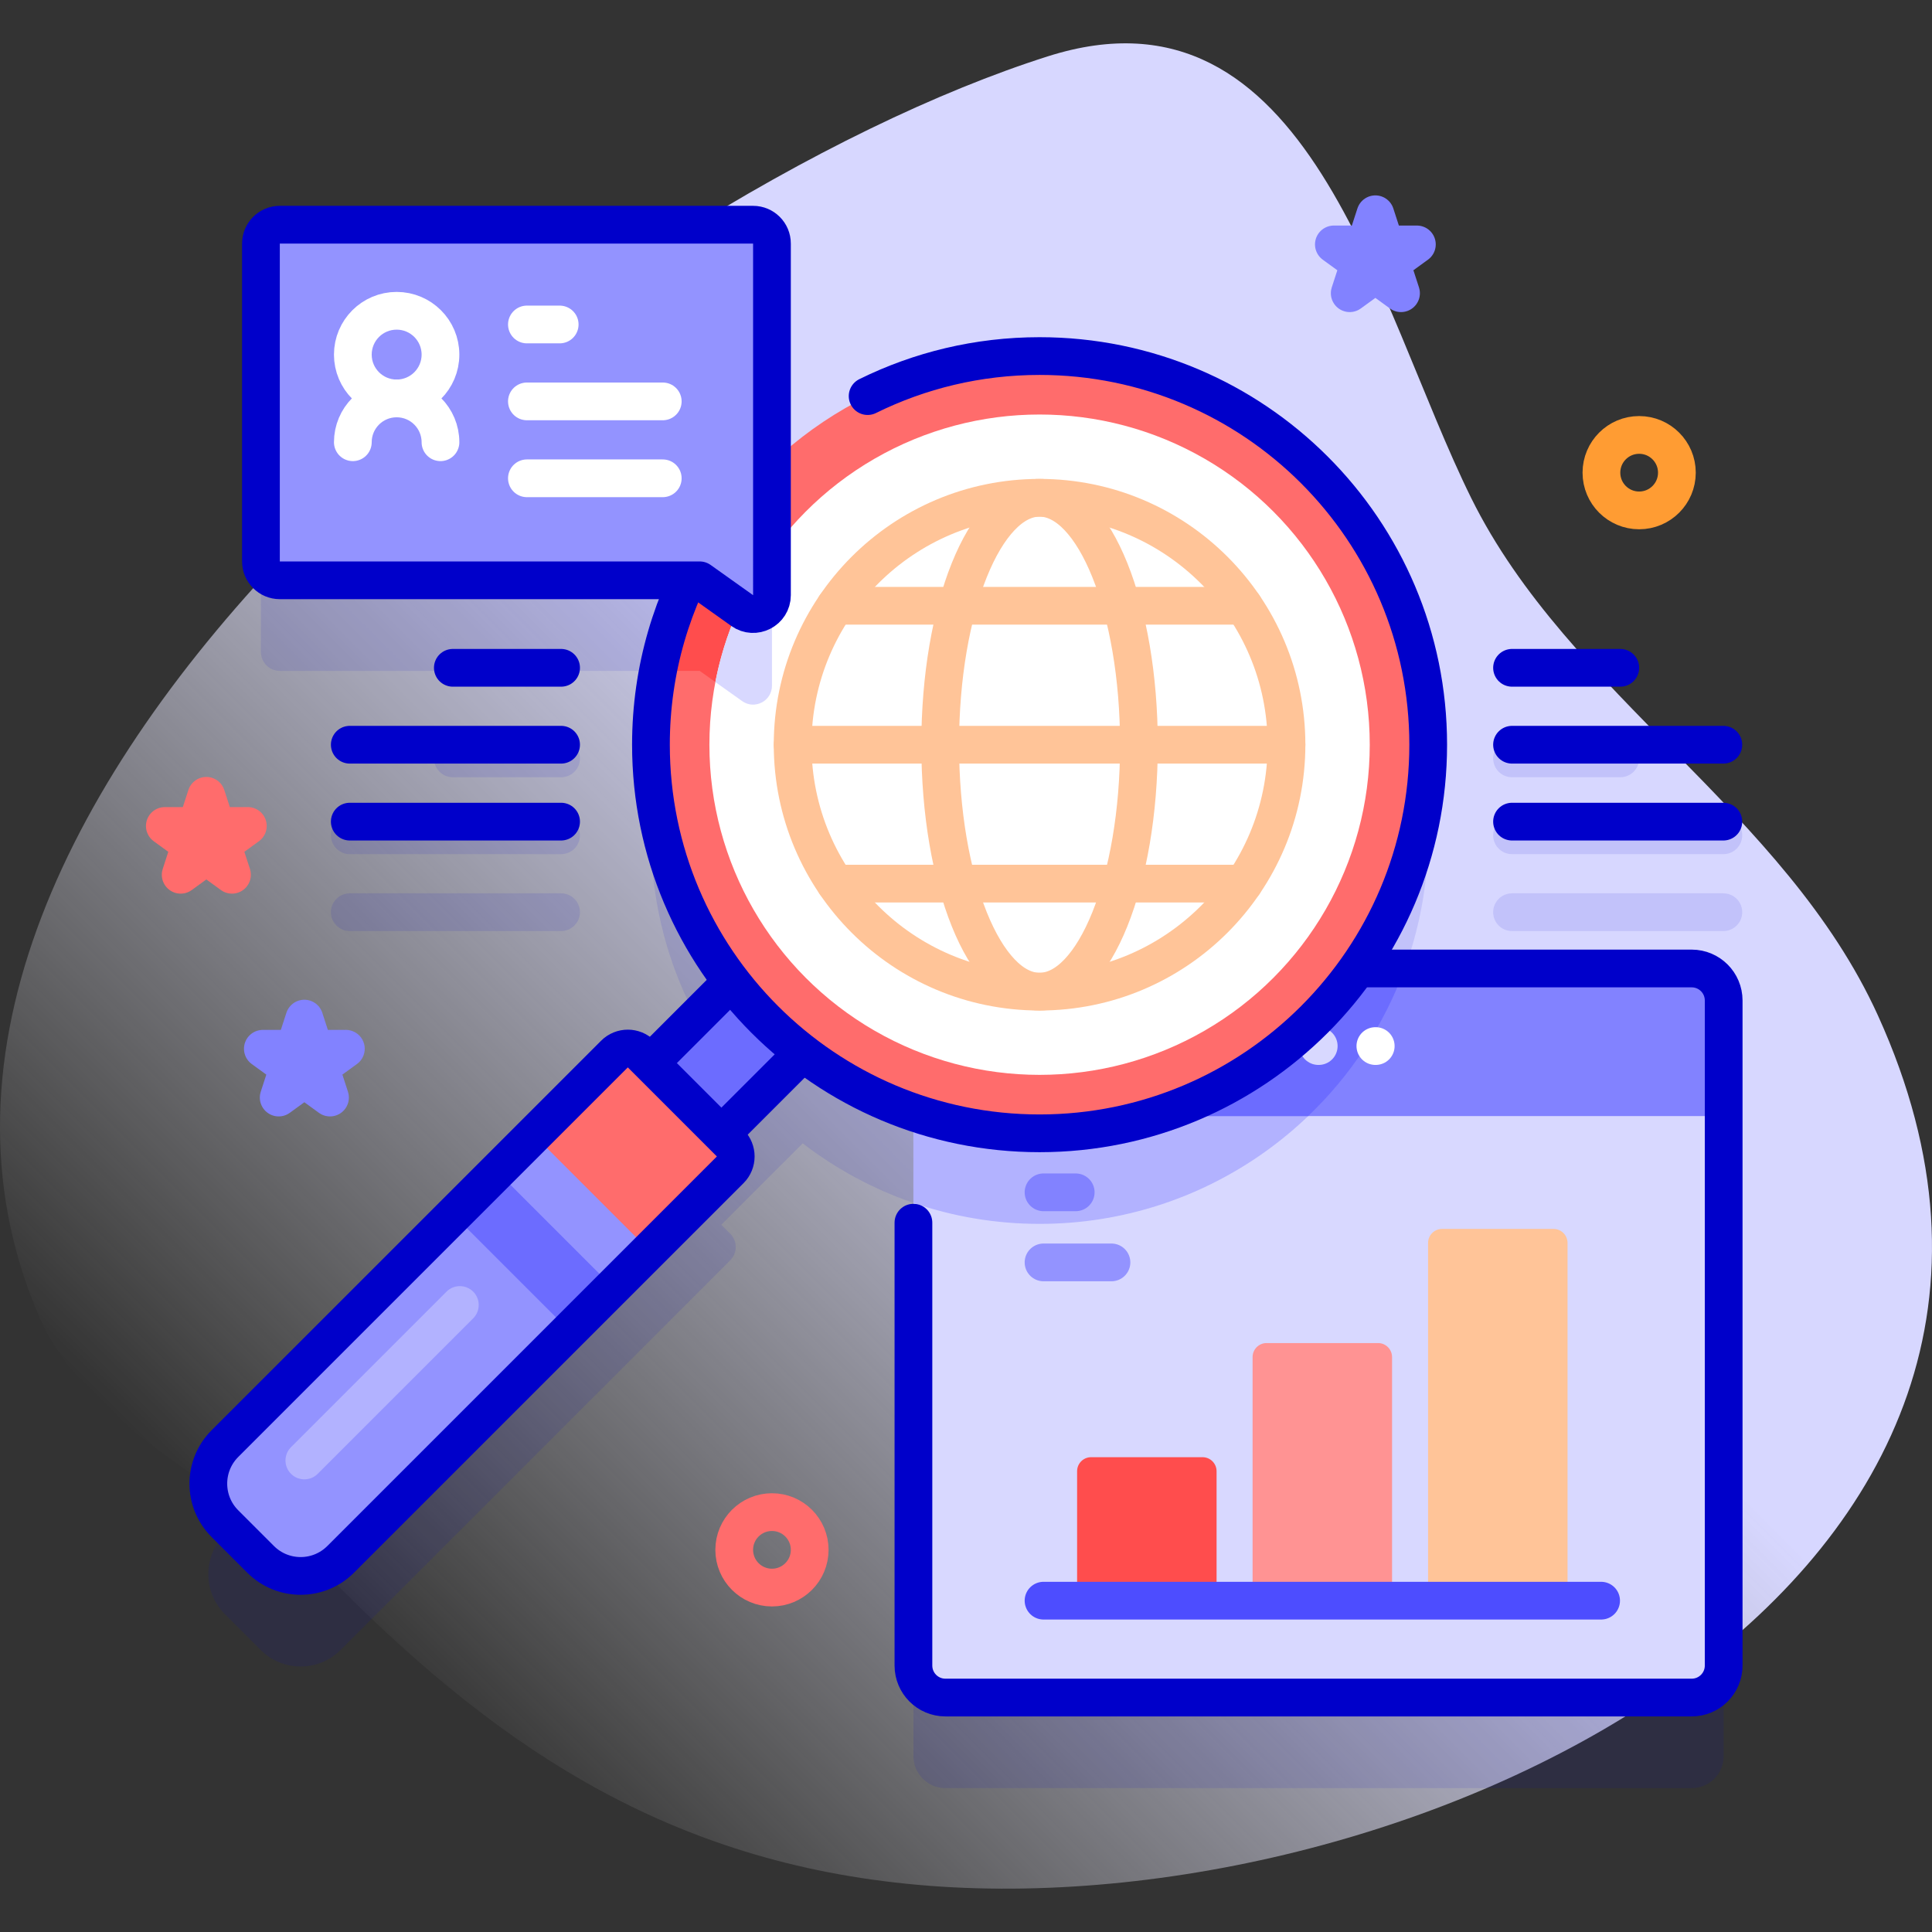
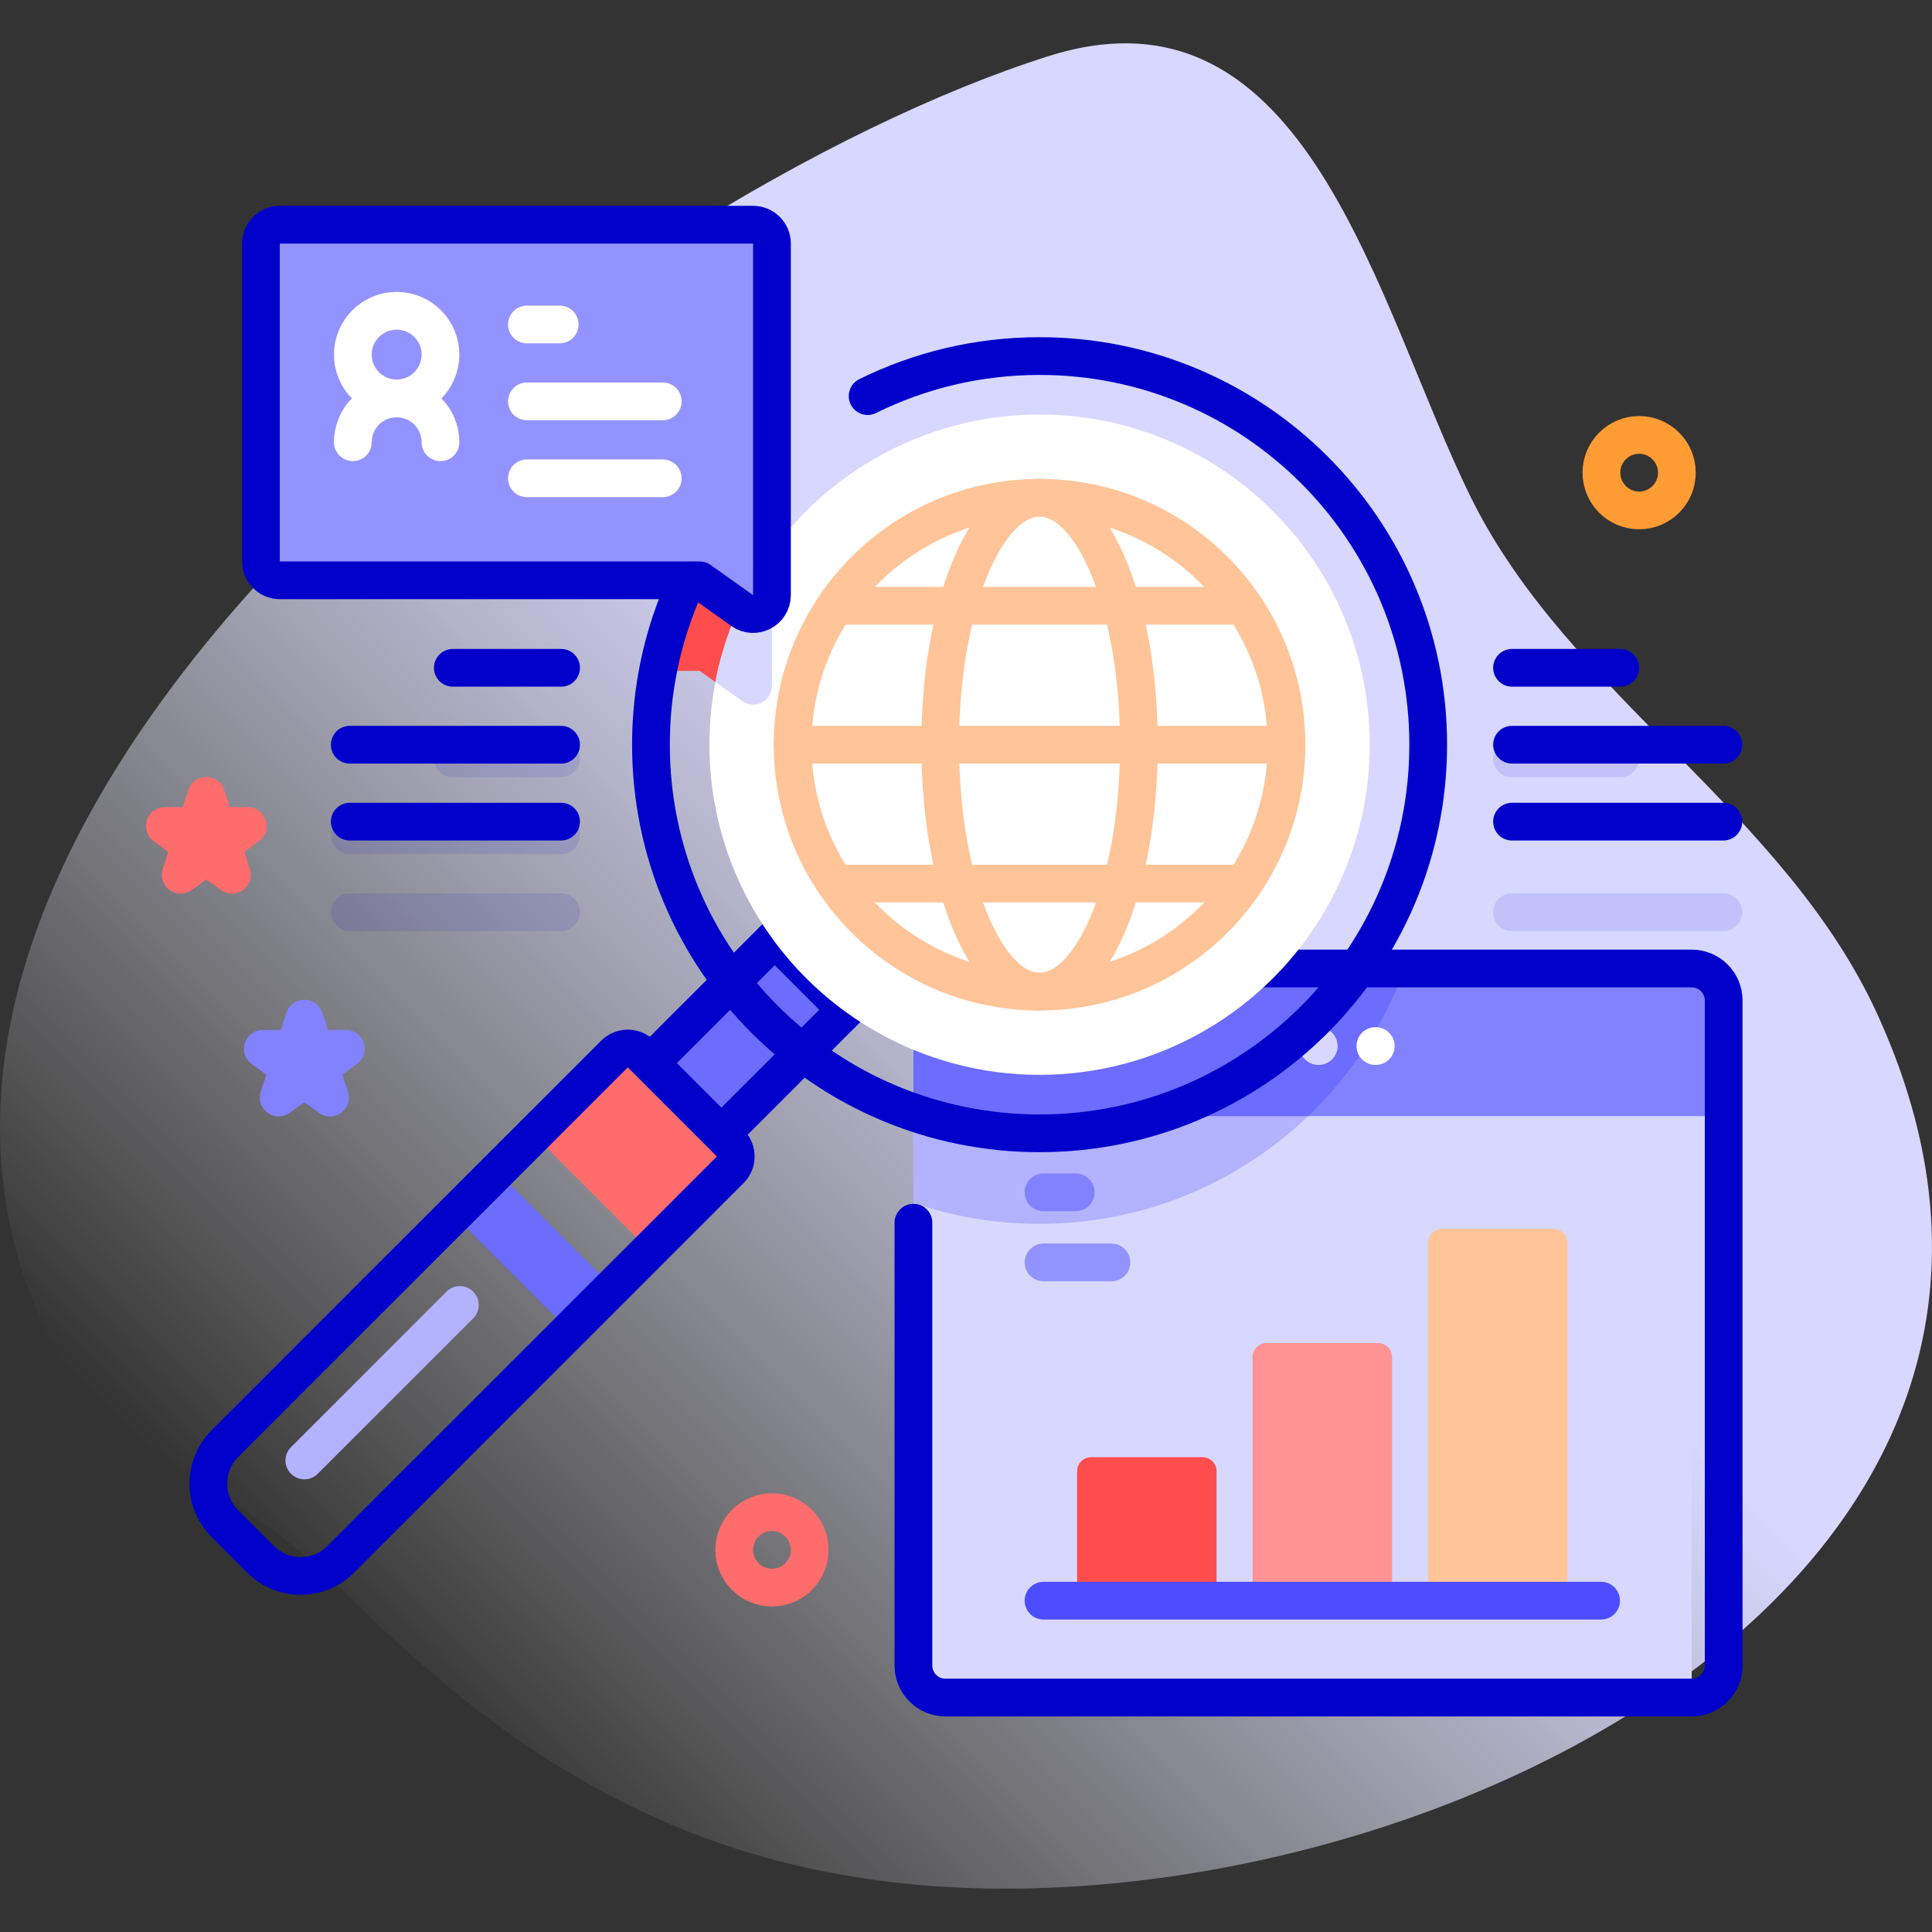
<svg xmlns="http://www.w3.org/2000/svg" version="1.1" id="Capa_1" x="0px" y="0px" viewBox="0 0 512 512" style="enable-background:new 0 0 512 512;" xml:space="preserve" width="512" height="512">
  <rect x="0" y="0" width="512" height="512" fill="#333333" stroke="none" />
  <g>
    <g>
      <linearGradient id="SVGID_1_" gradientUnits="userSpaceOnUse" x1="106.659" y1="451.536" x2="433.099" y2="125.096">
        <stop offset="0" style="stop-color:#FFFFFF;stop-opacity:0" />
        <stop offset="0.27" style="stop-color:#ECECFF;stop-opacity:0.429" />
        <stop offset="0.629" style="stop-color:#D7D7FF" />
      </linearGradient>
      <path style="fill:url(#SVGID_1_);" d="M497.664,269.094c-24.561-54.034-82.087-85.132-107.779-137.111&#10;&#09;&#09;&#09;C364.683,80.996,346.721-6.985,277.71,14.923C161.611,51.779-48.01,210.278,9.926,347.853&#10;&#09;&#09;&#09;c13.973,33.181,53.93,46.425,79.266,71.987c44.693,45.092,90.872,74.862,157.291,79.931&#10;&#09;&#09;&#09;C377.456,509.767,565.541,418.425,497.664,269.094z" />
    </g>
    <g>
      <g>
        <g>
          <g>
            <path style="opacity:0.1;fill:#0000CA;" d="M400.705,205.978h28.688c2.762,0,5-2.239,5-5s-2.238-5-5-5h-28.688&#10;&#09;&#09;&#09;&#09;&#09;&#09;c-2.762,0-5,2.239-5,5S397.943,205.978,400.705,205.978z" />
-             <path style="opacity:0.1;fill:#0000CA;" d="M400.705,226.359h56c2.762,0,5-2.239,5-5s-2.238-5-5-5h-56c-2.762,0-5,2.239-5,5&#10;&#09;&#09;&#09;&#09;&#09;&#09;S397.943,226.359,400.705,226.359z" />
            <path style="opacity:0.1;fill:#0000CA;" d="M456.705,236.741h-56c-2.762,0-5,2.239-5,5s2.238,5,5,5h56c2.762,0,5-2.239,5-5&#10;&#09;&#09;&#09;&#09;&#09;&#09;S459.467,236.741,456.705,236.741z" />
            <path style="opacity:0.1;fill:#0000CA;" d="M148.694,205.978c2.762,0,5-2.239,5-5s-2.238-5-5-5h-28.688c-2.762,0-5,2.239-5,5&#10;&#09;&#09;&#09;&#09;&#09;&#09;s2.238,5,5,5H148.694z" />
            <path style="opacity:0.1;fill:#0000CA;" d="M87.694,221.359c0,2.761,2.238,5,5,5h56c2.762,0,5-2.239,5-5s-2.238-5-5-5h-56&#10;&#09;&#09;&#09;&#09;&#09;&#09;C89.933,216.359,87.694,218.598,87.694,221.359z" />
            <path style="opacity:0.1;fill:#0000CA;" d="M92.694,246.741h56c2.762,0,5-2.239,5-5s-2.238-5-5-5h-56c-2.762,0-5,2.239-5,5&#10;&#09;&#09;&#09;&#09;&#09;&#09;S89.933,246.741,92.694,246.741z" />
-             <path style="opacity:0.1;fill:#0000CA;" d="M448.312,280.657h-88.608c11.831-16.768,18.784-37.224,18.784-59.306&#10;&#09;&#09;&#09;&#09;&#09;&#09;c0-56.88-46.11-102.99-102.99-102.99c-27.484,0-52.452,10.767-70.92,28.312V88.547c0-2.761-2.239-5-5-5H74.152&#10;&#09;&#09;&#09;&#09;&#09;&#09;c-2.761,0-5,2.239-5,5v84.241c0,2.761,2.239,5,5,5h108.005c-6.186,13.232-9.648,27.992-9.648,43.564&#10;&#09;&#09;&#09;&#09;&#09;&#09;c0,23.628,7.962,45.394,21.343,62.772l-21.576,21.576l-2.364-2.364c-1.953-1.953-5.118-1.953-7.071,0L59.604,406.571&#10;&#09;&#09;&#09;&#09;&#09;&#09;c-5.858,5.858-5.858,15.355,0,21.213l9.461,9.461c5.858,5.858,15.355,5.858,21.213,0l103.236-103.236&#10;&#09;&#09;&#09;&#09;&#09;&#09;c1.953-1.953,1.953-5.119,0-7.071l-2.364-2.364l21.576-21.576c8.771,6.753,18.661,12.121,29.342,15.786v146.608&#10;&#09;&#09;&#09;&#09;&#09;&#09;c0,4.682,3.796,8.478,8.478,8.478h197.766c4.682,0,8.478-3.796,8.478-8.478V289.135&#10;&#09;&#09;&#09;&#09;&#09;&#09;C456.79,284.453,452.994,280.657,448.312,280.657z" />
          </g>
          <g>
            <g>
              <g>
-                 <path style="fill:#D8D8FF;" d="M448.312,449.869H250.546c-4.682,0-8.478-3.796-8.478-8.478V265.135&#10;&#09;&#09;&#09;&#09;&#09;&#09;&#09;&#09;c0-4.682,3.796-8.478,8.478-8.478h197.766c4.682,0,8.478,3.796,8.478,8.478v176.257&#10;&#09;&#09;&#09;&#09;&#09;&#09;&#09;&#09;C456.79,446.074,452.994,449.869,448.312,449.869z" />
+                 <path style="fill:#D8D8FF;" d="M448.312,449.869H250.546c-4.682,0-8.478-3.796-8.478-8.478V265.135&#10;&#09;&#09;&#09;&#09;&#09;&#09;&#09;&#09;h197.766c4.682,0,8.478,3.796,8.478,8.478v176.257&#10;&#09;&#09;&#09;&#09;&#09;&#09;&#09;&#09;C456.79,446.074,452.994,449.869,448.312,449.869z" />
                <path style="fill:#B2B2FF;" d="M250.546,256.657c-4.682,0-8.478,3.796-8.478,8.478v53.649&#10;&#09;&#09;&#09;&#09;&#09;&#09;&#09;&#09;c10.482,3.598,21.726,5.557,33.43,5.557c44.477,0,82.367-28.194,96.777-67.684H250.546z" />
                <path style="fill:#8282FF;" d="M456.79,295.776v-30.641c0-4.682-3.796-8.478-8.478-8.478H250.546&#10;&#09;&#09;&#09;&#09;&#09;&#09;&#09;&#09;c-4.682,0-8.478,3.796-8.478,8.478v30.641H456.79z" />
                <path style="fill:#6C6CFF;" d="M346.674,295.776c11.293-10.804,20.138-24.146,25.601-39.119H250.546&#10;&#09;&#09;&#09;&#09;&#09;&#09;&#09;&#09;c-2.853,0-5.37,1.413-6.907,3.573c-0.142,0.199-0.273,0.405-0.397,0.616c-0.049,0.083-0.104,0.162-0.15,0.247&#10;&#09;&#09;&#09;&#09;&#09;&#09;&#09;&#09;c-0.653,1.201-1.023,2.578-1.023,4.041v30.641H346.674z" />
                <path style="fill:none;stroke:#0000CA;stroke-width:10;stroke-linecap:round;stroke-linejoin:round;stroke-miterlimit:10;" d="&#10;&#09;&#09;&#09;&#09;&#09;&#09;&#09;&#09;M242.068,324.026v117.365c0,4.682,3.796,8.478,8.478,8.478h197.766c4.682,0,8.478-3.796,8.478-8.478V265.135&#10;&#09;&#09;&#09;&#09;&#09;&#09;&#09;&#09;c0-4.682-3.796-8.478-8.478-8.478H250.546" />
                <g>
                  <line style="fill:none;stroke:#D8D8FF;stroke-width:10;stroke-linecap:round;stroke-linejoin:round;stroke-miterlimit:10;" x1="349.478" y1="277.216" x2="349.38" y2="277.216" />
                  <line style="fill:none;stroke:#FFFFFF;stroke-width:10;stroke-linecap:round;stroke-linejoin:round;stroke-miterlimit:10;" x1="364.585" y1="277.216" x2="364.487" y2="277.216" />
                </g>
              </g>
              <g>
                <g>
                  <path style="fill:#FFC498;" d="M378.454,329.39v94.805h36.961V329.39c0-2.051-1.663-3.714-3.714-3.714h-29.533&#10;&#09;&#09;&#09;&#09;&#09;&#09;&#09;&#09;&#09;C380.117,325.675,378.454,327.338,378.454,329.39z" />
                  <path style="fill:#FF9393;" d="M331.948,359.636v64.558h36.961v-64.558c0-2.051-1.663-3.714-3.714-3.714h-29.533&#10;&#09;&#09;&#09;&#09;&#09;&#09;&#09;&#09;&#09;C333.611,355.922,331.948,357.585,331.948,359.636z" />
                  <path style="fill:#FF4D4D;" d="M285.443,389.883v34.311h36.961v-34.311c0-2.051-1.663-3.714-3.714-3.714h-29.533&#10;&#09;&#09;&#09;&#09;&#09;&#09;&#09;&#09;&#09;C287.105,386.169,285.443,387.831,285.443,389.883z" />
                </g>
                <line style="fill:none;stroke:#4D4DFF;stroke-width:10;stroke-linecap:round;stroke-linejoin:round;stroke-miterlimit:10;" x1="424.31" y1="424.194" x2="276.548" y2="424.194" />
              </g>
              <g>
                <line style="fill:none;stroke:#9393FF;stroke-width:10;stroke-linecap:round;stroke-linejoin:round;stroke-miterlimit:10;" x1="294.548" y1="334.55" x2="276.548" y2="334.55" />
                <line style="fill:none;stroke:#8282FF;stroke-width:10;stroke-linecap:round;stroke-linejoin:round;stroke-miterlimit:10;" x1="285.074" y1="315.976" x2="276.548" y2="315.976" />
              </g>
            </g>
            <g>
              <g>
                <g>
                  <rect x="163.624" y="265.963" transform="matrix(-0.707 0.707 -0.707 -0.707 527.894 339.957)" style="fill:#6C6CFF;" width="59.832" height="26.692" />
                  <rect x="163.624" y="265.963" transform="matrix(-0.707 0.707 -0.707 -0.707 527.894 339.957)" style="fill:none;stroke:#0000CA;stroke-width:10;stroke-linecap:round;stroke-linejoin:round;stroke-miterlimit:10;" width="59.832" height="26.692" />
                </g>
                <g>
-                   <path style="fill:#9393FF;" d="M90.278,413.245l103.236-103.236c1.953-1.953,1.953-5.118,0-7.071l-23.603-23.603&#10;&#09;&#09;&#09;&#09;&#09;&#09;&#09;&#09;&#09;c-1.953-1.953-5.118-1.953-7.071,0L59.604,382.571c-5.858,5.858-5.858,15.355,0,21.213l9.461,9.461&#10;&#09;&#09;&#09;&#09;&#09;&#09;&#09;&#09;&#09;C74.923,419.103,84.42,419.103,90.278,413.245z" />
                  <rect x="133.168" y="309.841" transform="matrix(0.707 -0.707 0.707 0.707 -193.036 197.03)" style="fill:#6C6CFF;" width="16.301" height="43.38" />
                  <path style="fill:#FF6C6C;" d="M141.436,300.739l21.404-21.404c1.953-1.953,5.118-1.953,7.071,0l23.603,23.603&#10;&#09;&#09;&#09;&#09;&#09;&#09;&#09;&#09;&#09;c1.953,1.953,1.953,5.118,0,7.071l-21.404,21.404L141.436,300.739z" />
                  <path style="fill:none;stroke:#0000CA;stroke-width:10;stroke-linecap:round;stroke-linejoin:round;stroke-miterlimit:10;" d="&#10;&#09;&#09;&#09;&#09;&#09;&#09;&#09;&#09;&#09;M90.278,413.245l103.236-103.236c1.953-1.953,1.953-5.118,0-7.071l-23.603-23.603c-1.953-1.953-5.118-1.953-7.071,0&#10;&#09;&#09;&#09;&#09;&#09;&#09;&#09;&#09;&#09;L59.604,382.571c-5.858,5.858-5.858,15.355,0,21.213l9.461,9.461C74.923,419.103,84.42,419.103,90.278,413.245z" />
                </g>
                <g>
-                   <circle style="fill:#FF6C6C;" cx="275.498" cy="197.351" r="102.99" />
                  <path style="fill:#FF4D4D;" d="M174.372,177.787h11.047l11.26,8.012c3.31,2.355,7.899-0.011,7.899-4.074v-59.053&#10;&#09;&#09;&#09;&#09;&#09;&#09;&#09;&#09;&#09;C189.321,137.167,178.507,156.289,174.372,177.787z" />
                  <circle style="fill:#FFFFFF;" cx="275.498" cy="197.351" r="87.5" />
                  <path style="fill:#D8D8FF;" d="M189.578,180.747l7.101,5.053c3.31,2.355,7.899-0.011,7.899-4.074V146.1&#10;&#09;&#09;&#09;&#09;&#09;&#09;&#09;&#09;&#09;C197.243,156.232,192.028,167.997,189.578,180.747z" />
                  <path style="fill:none;stroke:#0000CA;stroke-width:10;stroke-linecap:round;stroke-linejoin:round;stroke-miterlimit:10;" d="&#10;&#09;&#09;&#09;&#09;&#09;&#09;&#09;&#09;&#09;M187.994,143.021c-9.815,15.77-15.486,34.387-15.486,54.33c0,56.88,46.11,102.99,102.99,102.99s102.99-46.11,102.99-102.99&#10;&#09;&#09;&#09;&#09;&#09;&#09;&#09;&#09;&#09;c0-56.88-46.11-102.99-102.99-102.99c-16.362,0-31.828,3.822-45.567,10.611" />
                </g>
                <line style="fill:none;stroke:#B2B2FF;stroke-width:10;stroke-linecap:round;stroke-linejoin:round;stroke-miterlimit:10;" x1="121.863" y1="345.837" x2="80.657" y2="387.043" />
              </g>
              <g>
                <g>
                  <circle style="fill:none;stroke:#FFC498;stroke-width:10;stroke-linecap:round;stroke-linejoin:round;stroke-miterlimit:10;" cx="275.494" cy="197.355" r="65.44" />
                </g>
                <g>
                  <ellipse style="fill:none;stroke:#FFC498;stroke-width:10;stroke-linecap:round;stroke-linejoin:round;stroke-miterlimit:10;" cx="275.494" cy="197.355" rx="26.335" ry="65.44" />
                </g>
                <line style="fill:none;stroke:#FFC498;stroke-width:10;stroke-linecap:round;stroke-linejoin:round;stroke-miterlimit:10;" x1="210.054" y1="197.355" x2="340.934" y2="197.355" />
                <g>
                  <g>
                    <line style="fill:none;stroke:#FFC498;stroke-width:10;stroke-linecap:round;stroke-linejoin:round;stroke-miterlimit:10;" x1="329.598" y1="160.538" x2="221.382" y2="160.538" />
                  </g>
                  <g>
                    <line style="fill:none;stroke:#FFC498;stroke-width:10;stroke-linecap:round;stroke-linejoin:round;stroke-miterlimit:10;" x1="329.598" y1="234.17" x2="221.382" y2="234.17" />
                  </g>
                </g>
              </g>
            </g>
            <g>
              <g>
                <g>
                  <path style="fill:#9393FF;" d="M69.152,64.547v84.241c0,2.761,2.239,5,5,5h111.267l11.26,8.012&#10;&#09;&#09;&#09;&#09;&#09;&#09;&#09;&#09;&#09;c3.31,2.356,7.899-0.011,7.899-4.074V64.547c0-2.761-2.239-5-5-5H74.152C71.39,59.547,69.152,61.785,69.152,64.547z" />
                  <path style="fill:none;stroke:#0000CA;stroke-width:10;stroke-linecap:round;stroke-linejoin:round;stroke-miterlimit:10;" d="&#10;&#09;&#09;&#09;&#09;&#09;&#09;&#09;&#09;&#09;M69.152,64.547v84.241c0,2.761,2.239,5,5,5h111.267l11.26,8.012c3.31,2.356,7.899-0.011,7.899-4.074V64.547&#10;&#09;&#09;&#09;&#09;&#09;&#09;&#09;&#09;&#09;c0-2.761-2.239-5-5-5H74.152C71.39,59.547,69.152,61.785,69.152,64.547z" />
                </g>
              </g>
              <g>
                <line style="fill:none;stroke:#FFFFFF;stroke-width:10;stroke-linecap:round;stroke-linejoin:round;stroke-miterlimit:10;" x1="148.324" y1="85.99" x2="139.636" y2="85.99" />
                <line style="fill:none;stroke:#FFFFFF;stroke-width:10;stroke-linecap:round;stroke-linejoin:round;stroke-miterlimit:10;" x1="175.636" y1="106.372" x2="139.636" y2="106.372" />
                <line style="fill:none;stroke:#FFFFFF;stroke-width:10;stroke-linecap:round;stroke-linejoin:round;stroke-miterlimit:10;" x1="175.636" y1="126.753" x2="139.636" y2="126.753" />
              </g>
              <g>
                <g>
                  <circle style="fill:none;stroke:#FFFFFF;stroke-width:10;stroke-linecap:round;stroke-linejoin:round;stroke-miterlimit:10;" cx="105.118" cy="93.973" r="11.613" />
                </g>
                <g>
                  <path style="fill:none;stroke:#FFFFFF;stroke-width:10;stroke-linecap:round;stroke-linejoin:round;stroke-miterlimit:10;" d="&#10;&#09;&#09;&#09;&#09;&#09;&#09;&#09;&#09;&#09;M93.505,117.199c0-6.414,5.199-11.613,11.613-11.613c6.414,0,11.613,5.199,11.613,11.613" />
                </g>
              </g>
            </g>
          </g>
        </g>
        <g>
          <g>
            <line style="fill:none;stroke:#0000CA;stroke-width:10;stroke-linecap:round;stroke-linejoin:round;stroke-miterlimit:10;" x1="429.394" y1="176.977" x2="400.705" y2="176.977" />
            <line style="fill:none;stroke:#0000CA;stroke-width:10;stroke-linecap:round;stroke-linejoin:round;stroke-miterlimit:10;" x1="456.705" y1="197.359" x2="400.705" y2="197.359" />
            <line style="fill:none;stroke:#0000CA;stroke-width:10;stroke-linecap:round;stroke-linejoin:round;stroke-miterlimit:10;" x1="456.705" y1="217.741" x2="400.705" y2="217.741" />
          </g>
          <g>
            <line style="fill:none;stroke:#0000CA;stroke-width:10;stroke-linecap:round;stroke-linejoin:round;stroke-miterlimit:10;" x1="120.006" y1="176.977" x2="148.694" y2="176.977" />
            <line style="fill:none;stroke:#0000CA;stroke-width:10;stroke-linecap:round;stroke-linejoin:round;stroke-miterlimit:10;" x1="92.694" y1="197.359" x2="148.694" y2="197.359" />
            <line style="fill:none;stroke:#0000CA;stroke-width:10;stroke-linecap:round;stroke-linejoin:round;stroke-miterlimit:10;" x1="92.694" y1="217.741" x2="148.694" y2="217.741" />
          </g>
        </g>
      </g>
      <polygon style="fill:none;stroke:#FF6C6C;stroke-width:10;stroke-linecap:round;stroke-linejoin:round;stroke-miterlimit:10;" points="&#10;&#09;&#09;&#09;54.681,210.897 57.277,218.889 65.681,218.889 58.882,223.829 61.479,231.821 54.681,226.881 47.882,231.821 50.479,223.829 &#10;&#09;&#09;&#09;43.681,218.889 52.084,218.889 &#09;&#09;" />
      <polygon style="fill:none;stroke:#8282FF;stroke-width:10;stroke-linecap:round;stroke-linejoin:round;stroke-miterlimit:10;" points="&#10;&#09;&#09;&#09;80.657,269.94 83.254,277.932 91.657,277.932 84.859,282.871 87.456,290.863 80.657,285.924 73.859,290.863 76.456,282.871 &#10;&#09;&#09;&#09;69.657,277.932 78.061,277.932 &#09;&#09;" />
-       <polygon style="fill:none;stroke:#8282FF;stroke-width:10;stroke-linecap:round;stroke-linejoin:round;stroke-miterlimit:10;" points="&#10;&#09;&#09;&#09;364.487,56.781 367.084,64.773 375.487,64.773 368.689,69.712 371.286,77.704 364.487,72.765 357.689,77.704 360.286,69.712 &#10;&#09;&#09;&#09;353.487,64.773 361.89,64.773 &#09;&#09;" />
      <circle style="fill:none;stroke:#FF9C33;stroke-width:10;stroke-linecap:round;stroke-linejoin:round;stroke-miterlimit:10;" cx="434.394" cy="125.261" r="10" />
      <circle style="fill:none;stroke:#FF6C6C;stroke-width:10;stroke-linecap:round;stroke-linejoin:round;stroke-miterlimit:10;" cx="204.578" cy="410.725" r="10" />
    </g>
  </g>
</svg>